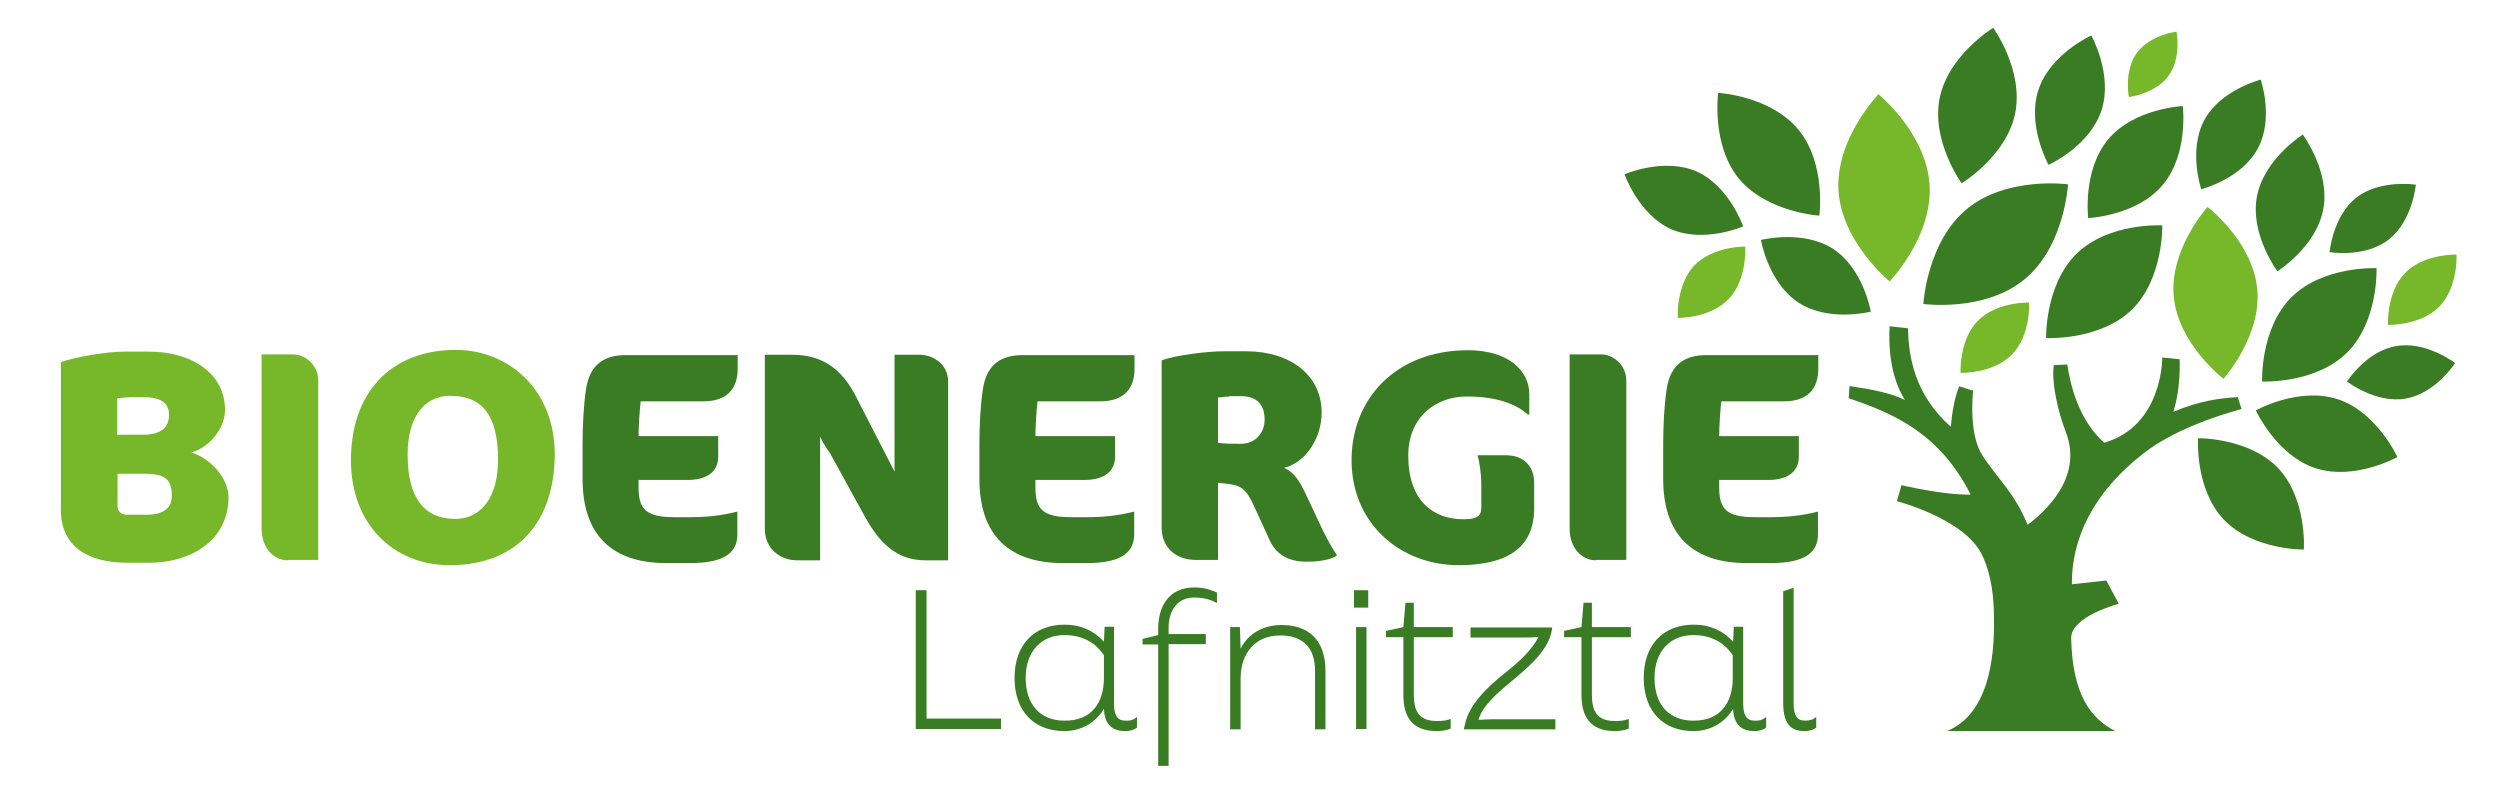
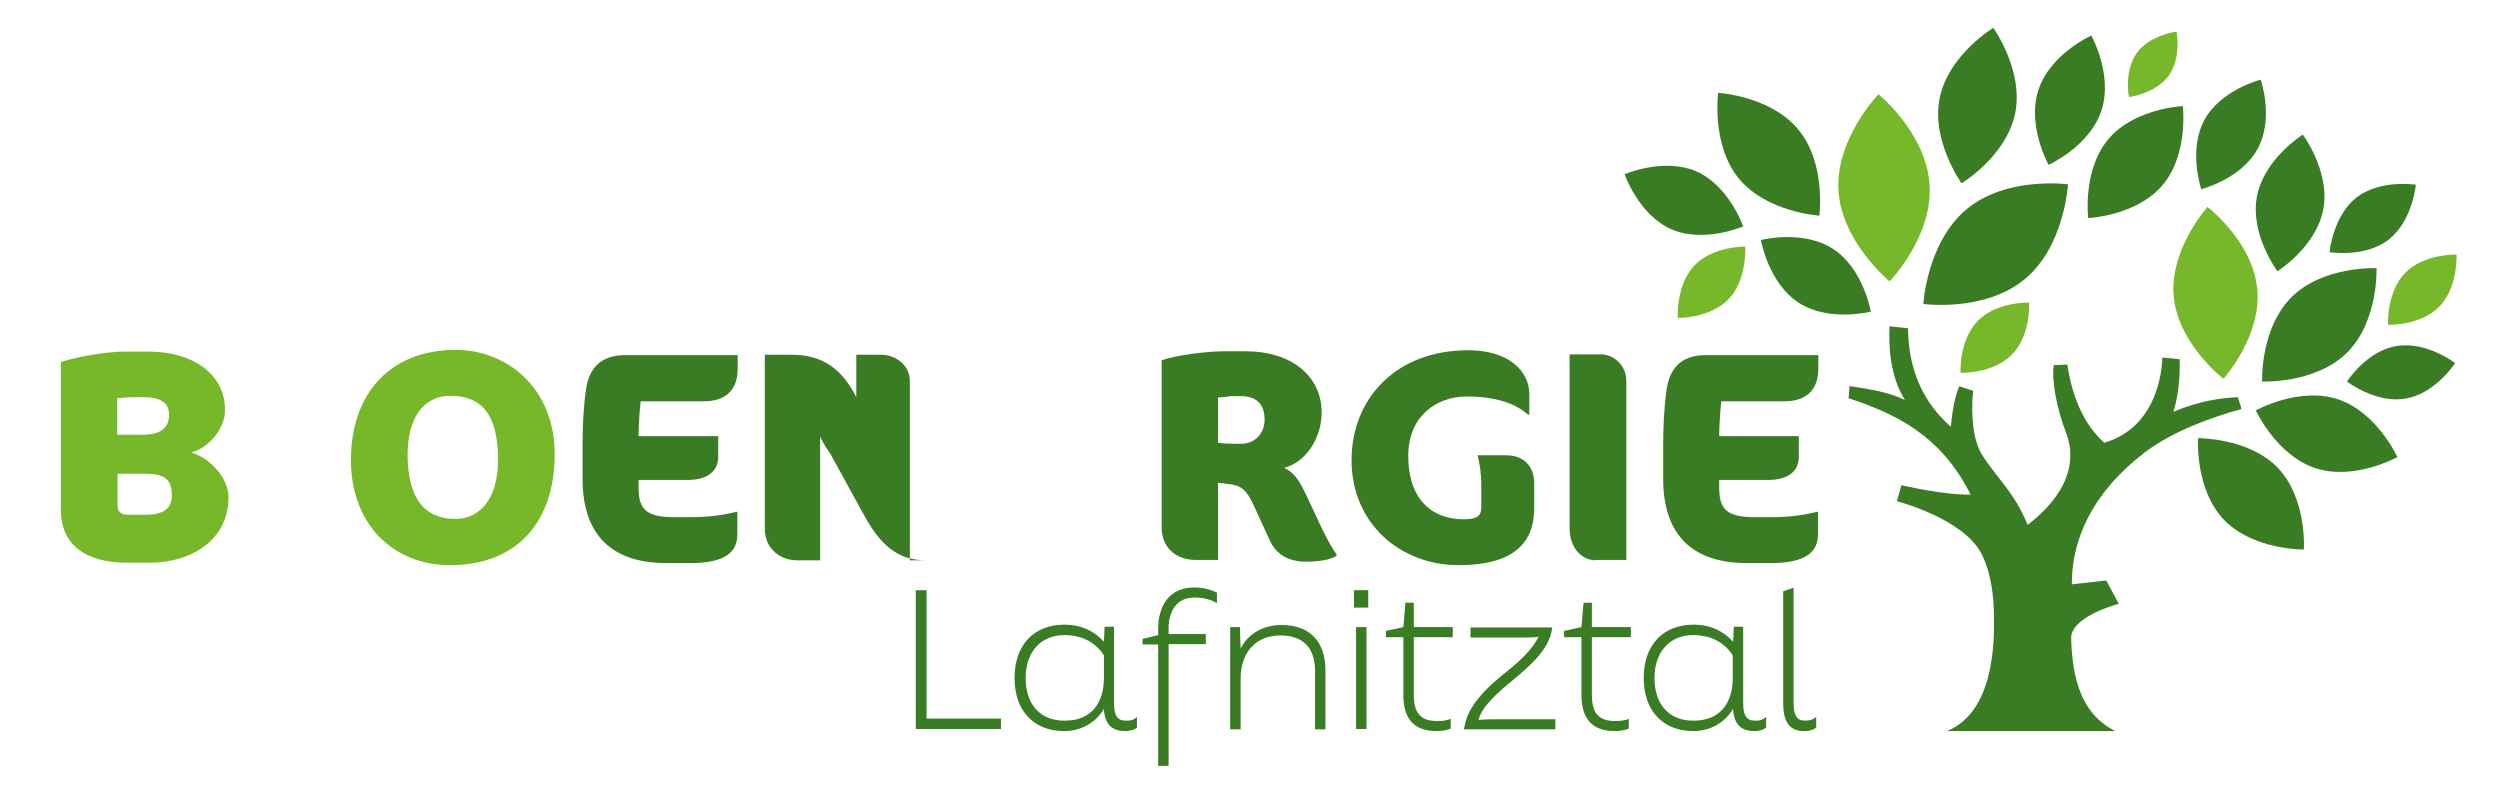
<svg xmlns="http://www.w3.org/2000/svg" version="1.1" id="Ebene_1" x="0px" y="0px" viewBox="0 0 718.8 225.8" style="enable-background:new 0 0 718.8 225.8;" xml:space="preserve">
  <style type="text/css">
	.st0{fill:#76B82A;}
	.st1{fill:#397C23;}
</style>
  <g>
    <path class="st0" d="M43,161.8h-6.4c-11.9,0-19.1-5.1-19.1-15.2v-42.5c4.4-1.5,13.1-3,18.2-3h7.2c12,0,21.8,6.1,21.8,16.8   c0,5.5-4.8,10.9-9.7,12.2c5.7,1.7,10.7,7.6,10.7,12.8C65.7,155.6,54.6,161.8,43,161.8z M41.3,114.2h-3.6c-0.9,0-2.9,0.2-4,0.3v10.5   h7.2c5.5,0,7.7-2.1,7.7-5.8C48.6,115.7,46,114.2,41.3,114.2z M41.3,136.2h-7.5v9.2c0,1.7,1,2.6,2.9,2.6h5.2c5.5,0,7.5-2.1,7.5-5.5   C49.4,137.7,47.4,136.2,41.3,136.2z" />
-     <path class="st0" d="M82.7,161.1c-3.7,0-7.5-3.2-7.5-9.2v-50h9.1c3.2,0,7.2,2.8,7.2,7.6v51.5H82.7z" />
    <path class="st0" d="M129.3,162.5c-16.1,0-28.4-11.7-28.4-30.2c0-19.1,11.2-31.7,30.2-31.7c14.5,0,28.4,10.8,28.4,30.1   C159.4,150.3,148.5,162.5,129.3,162.5z M129.5,113.8c-8.1,0-12.3,6.9-12.3,16.9c0,12.5,4.8,18.5,13.7,18.5c7.4,0,12.3-6.2,12.3-17   C143.2,119.2,138.5,113.8,129.5,113.8z" />
    <path class="st1" d="M198.3,161.9h-6.7c-15.5,0-24.1-7.9-24.1-24.2v-9.9c0-5.4,0.3-11.4,1-15.9c1.1-7.5,5.7-9.8,11.4-9.8h32.2v3.9   c0,5.7-3,9.4-9.9,9.4h-18c-0.3,2.9-0.6,7.2-0.6,10h22.9v5.9c0,4.3-3.2,6.7-8.9,6.7h-14v2.1c0,6.3,2.1,8.6,10.3,8.6h4.3   c4.9,0,9-0.4,13.8-1.6v6.3C212.1,158.6,208.8,161.9,198.3,161.9z" />
-     <path class="st1" d="M266.2,161.1c-6.7,0-12.2-2.9-17.5-12.5l-10-18.2c-1.6-2.2-2.7-4.3-2.9-4.9v35.6h-6.7c-4.5,0-9.2-3.1-9.2-9.1   v-50h7.9c8.7,0,14.4,4.2,18.4,12.2l11,21.4V102h7.2c3.9,0,8.2,2.8,8.2,7.6v51.5H266.2z" />
-     <path class="st1" d="M312.4,161.9h-6.7c-15.5,0-24.1-7.9-24.1-24.2v-9.9c0-5.4,0.3-11.4,1-15.9c1.1-7.5,5.7-9.8,11.4-9.8h32.2v3.9   c0,5.7-3,9.4-9.9,9.4h-18c-0.3,2.9-0.6,7.2-0.6,10h22.9v5.9c0,4.3-3.2,6.7-8.9,6.7h-14v2.1c0,6.3,2.1,8.6,10.3,8.6h4.3   c4.9,0,9-0.4,13.8-1.6v6.3C326.2,158.6,322.8,161.9,312.4,161.9z" />
+     <path class="st1" d="M266.2,161.1c-6.7,0-12.2-2.9-17.5-12.5l-10-18.2c-1.6-2.2-2.7-4.3-2.9-4.9v35.6h-6.7c-4.5,0-9.2-3.1-9.2-9.1   v-50h7.9c8.7,0,14.4,4.2,18.4,12.2V102h7.2c3.9,0,8.2,2.8,8.2,7.6v51.5H266.2z" />
    <path class="st1" d="M375.6,161.5c-5.5,0-8.9-2.4-10.6-6.3l-4.4-9.6c-2.3-5.1-3.9-6.1-7.8-6.5l-2.6-0.3v22.2H344   c-6.3,0-10-3.9-10-9.3v-48.1c4.1-1.5,13.2-2.6,17.7-2.6h6.6c12.7,0,21.7,6.9,21.7,17.6c0,7.9-5.1,14.6-10.8,15.9   c2.8,1.3,4.3,3.4,6.5,8.1l4.5,9.6c1.7,3.5,3.3,6.2,4.1,7.2v0.4C382.4,161,379.1,161.5,375.6,161.5z M353.5,114   c-0.7,0-2.1,0.2-3.3,0.3v13c2,0.3,4,0.3,6.5,0.3c4.6,0,6.9-3.5,6.9-6.9c0-4.3-2.1-6.8-6.9-6.8H353.5z" />
    <path class="st1" d="M419.4,162.5c-16.7,0-30.8-11.9-30.8-30.2c0-17.6,12.7-31.6,33.5-31.6c11.7,0,17.6,6,17.6,12.6v5.9h-0.4   c-3.1-2.8-8.5-5.2-17.6-5.2c-8.8,0-16.8,5.8-16.8,17c0,12.8,7,18.3,15.9,18.3c4.7,0,5.1-1.5,5.1-3.7v-6.6c0-2.5-0.5-6.3-1.1-8.1   h8.3c5.2,0,8,3.4,8,7.9v7.9C440.9,156.3,434.9,162.5,419.4,162.5z" />
    <path class="st1" d="M458.8,161.1c-3.7,0-7.5-3.2-7.5-9.2v-50h9.1c3.2,0,7.2,2.8,7.2,7.6v51.5H458.8z" />
    <path class="st1" d="M509,161.9h-6.7c-15.5,0-24.1-7.9-24.1-24.2v-9.9c0-5.4,0.3-11.4,1-15.9c1.1-7.5,5.7-9.8,11.4-9.8h32.2v3.9   c0,5.7-3,9.4-9.9,9.4h-18c-0.3,2.9-0.6,7.2-0.6,10h22.9v5.9c0,4.3-3.2,6.7-8.9,6.7h-14v2.1c0,6.3,2.1,8.6,10.3,8.6h4.3   c4.9,0,9-0.4,13.8-1.6v6.3C522.8,158.6,519.4,161.9,509,161.9z" />
  </g>
  <g>
    <path class="st1" d="M263.3,169.7h3.1v36.9h21.4v3h-24.5V169.7z" />
    <path class="st1" d="M326.9,206.1v3.1c-0.6,0.5-1.7,1-3.4,1c-3.3,0-5.9-1.5-6.1-6.4c-2,3.4-5.9,6.4-11.4,6.4   c-8.7,0-14.3-5.7-14.3-15.3c0-9.4,5.5-15.3,14.4-15.3c4.7,0,8.5,1.8,11.3,4.9l0.2-4.3h2.7v22c0,3.4,0.9,5,3.3,5   C325.1,207.3,326.1,206.9,326.9,206.1z M317.4,194.9v-6.5c-2.4-3.6-6.1-5.8-11.4-5.8c-6.5,0-11.1,4.6-11.1,12.3   c0,7.9,4.4,12.3,11.1,12.3C313.8,207.3,317.4,202.1,317.4,194.9z" />
    <path class="st1" d="M333,185.3h-4.5v-1.6l4.5-1.1v-1.8c0-6.1,2.8-11.9,10.4-11.9c2.9,0,5.1,0.8,6.5,1.5v3   c-1.4-0.8-3.4-1.6-6.5-1.6c-5.4,0-7.4,4.4-7.4,8.7v1.8h10.7v2.9H336v35h-3V185.3z" />
    <path class="st1" d="M353.8,180.3h2.7l0.2,6.2c2.2-4.4,6.6-6.8,11.8-6.8c7.8,0,12.6,4.4,12.6,13.2v16.8h-3v-16.8   c0-6.9-3.7-10.2-10-10.2c-7.2,0-11.4,5.1-11.4,12.4v14.6h-3V180.3z" />
    <path class="st1" d="M389.3,174.7v-5h4.1v5H389.3z M389.9,209.6v-29.3h3v29.3H389.9z" />
    <path class="st1" d="M403.5,199.8v-16.6h-5v-1.8l5-1.1l0.6-7h2.4v7h11.2v2.9h-11.2v16.6c0,4.8,1.6,7.5,6.6,7.5c1.7,0,2.7-0.1,4-0.6   v2.8c-0.9,0.4-2.4,0.7-4,0.7C406,210.2,403.5,206.1,403.5,199.8z" />
    <path class="st1" d="M420.9,209.6l0.3-1.3c1.1-5.5,6.1-10.5,11.5-14.8c4.7-3.7,7.7-6.7,9.7-10.4c-1.5,0.2-2.9,0.2-4,0.2h-15.6v-2.9   h23.5l-0.1,0.7c-0.9,5.6-6.2,10.3-11.4,14.6c-4,3.3-8.7,7.3-9.7,11.3c1.3-0.1,2.7-0.2,3.9-0.2h18.2v2.9H420.9z" />
    <path class="st1" d="M454.7,199.8v-16.6h-5v-1.8l5-1.1l0.6-7h2.4v7h11.2v2.9h-11.2v16.6c0,4.8,1.6,7.5,6.6,7.5c1.7,0,2.7-0.1,4-0.6   v2.8c-0.9,0.4-2.4,0.7-4,0.7C457.3,210.2,454.7,206.1,454.7,199.8z" />
    <path class="st1" d="M507.8,206.1v3.1c-0.6,0.5-1.7,1-3.4,1c-3.3,0-5.9-1.5-6.1-6.4c-2,3.4-5.9,6.4-11.4,6.4   c-8.7,0-14.3-5.7-14.3-15.3c0-9.4,5.5-15.3,14.4-15.3c4.7,0,8.5,1.8,11.3,4.9l0.2-4.3h2.7v22c0,3.4,0.9,5,3.3,5   C505.9,207.3,507,206.9,507.8,206.1z M498.2,194.9v-6.5c-2.4-3.6-6.1-5.8-11.4-5.8c-6.5,0-11.1,4.6-11.1,12.3   c0,7.9,4.4,12.3,11.1,12.3C494.6,207.3,498.2,202.1,498.2,194.9z" />
    <path class="st1" d="M512.7,202.1V170l3-1v33.2c0,3.4,0.9,5,3.3,5c1.3,0,2.4-0.3,3.2-1.1v3.1c-0.6,0.5-1.7,1-3.4,1   C515.3,210.2,512.7,208.6,512.7,202.1z" />
  </g>
  <g>
    <g>
      <path class="st1" d="M608.2,210.2c0,0-48.4,0-48.4,0c13.4-5.5,13.7-25,13.5-33.7c-0.1-4-0.5-11.1-3.5-17.1    c-5.1-10.3-24.4-15.3-24.4-15.3l1.3-4.6c0,0,12.2,2.9,19.9,2.7c-8.6-17-21.2-23.1-35.1-27.7c0.1-0.4,0.2-3,0.3-3.5    c6.7,1,11.8,2,15.9,4c-4.4-7-4.7-15.9-4.4-21.2c1.2,0.2,4.1,0.4,5.3,0.6c0.1,8.2,2,19.2,12.3,28.3c0.3-3.5,1-8.3,2.4-11.6    c0.5,0,3.5,1.2,4,1.2c-0.7,7.5,0.1,14.6,2.6,18.5c4.4,6.9,9.1,10.5,13.1,20.1c4.3-3.3,16.1-13.2,11-26.6    c-2.4-6.2-4.2-14.5-3.5-19.3c0.6,0,3.3-0.2,3.9-0.2c0.8,5.5,3.1,15.8,10.6,22.5c16.9-4.9,16.7-24.5,16.7-24.5s3.4,0.3,5,0.5    c0.1,3.6-0.1,9.7-1.8,15.1c7.4-3.1,13-3.9,18.5-4.2c0.2,0.6,0.9,2.7,1.1,3.4c-8.1,2.2-19.8,6.3-28,12.6    c-15.2,11.7-20.9,25.3-20.8,37.8c4.4-0.5,9.9-1.1,9.9-1.1l3.6,6.7c0,0-13.9,3.6-13.7,10C595.9,200,601.3,206.7,608.2,210.2" />
      <path class="st0" d="M554.8,53.2c0.9,14.9-11.5,27.7-11.5,27.7s-13.8-11.3-14.7-26.1c-0.9-14.9,11.5-27.7,11.5-27.7    S553.9,38.3,554.8,53.2z" />
      <path class="st1" d="M582.1,80.3c-11.5,9.5-29.1,7.1-29.1,7.1s1-17.8,12.5-27.3s29.1-7.1,29.1-7.1S593.6,70.9,582.1,80.3z" />
      <path class="st1" d="M500,51.4c-8-9.7-6-24.7-6-24.7s15,0.8,23.1,10.6c8,9.7,6,24.7,6,24.7S508.1,61.1,500,51.4z" />
      <path class="st1" d="M557.7,28.2C560.2,15.8,573.1,8,573.1,8s8.8,12.2,6.3,24.6C576.9,44.9,564,52.7,564,52.7    S555.2,40.5,557.7,28.2z" />
      <g>
        <path class="st1" d="M527.1,71.6c8.7,5.7,10.8,18,10.8,18s-12.1,3.1-20.8-2.6c-8.7-5.7-10.8-18-10.8-18S518.4,65.9,527.1,71.6z" />
      </g>
      <path class="st1" d="M604.2,31.8C600.8,42.1,589,47.4,589,47.4s-6.3-11.3-2.9-21.6c3.4-10.3,15.2-15.6,15.2-15.6    S607.6,21.5,604.2,31.8z" />
      <path class="st1" d="M649.1,42.8c-4.7,8.7-16.2,11.6-16.2,11.6s-3.8-11.2,0.9-19.9c4.7-8.7,16.2-11.6,16.2-11.6    S653.9,34.1,649.1,42.8z" />
      <path class="st1" d="M691.7,114.6c-8.6,1.5-16.9-4.9-16.9-4.9s5.6-8.8,14.2-10.2c8.6-1.5,16.9,4.9,16.9,4.9    S700.3,113.1,691.7,114.6z" />
      <path class="st0" d="M578.5,101.9c-5.4,5.6-14.8,5.3-14.8,5.3s-0.5-9.3,4.9-14.9c5.4-5.6,14.8-5.3,14.8-5.3S584,96.3,578.5,101.9z    " />
      <path class="st0" d="M497.1,85.9c-5.4,5.7-14.7,5.5-14.7,5.5s-0.6-9.3,4.7-15c5.4-5.7,14.7-5.5,14.7-5.5S502.4,80.3,497.1,85.9z" />
      <path class="st0" d="M701.4,88.1c-5.4,5.6-14.8,5.3-14.8,5.3s-0.5-9.3,4.9-14.9c5.4-5.6,14.8-5.3,14.8-5.3S706.8,82.5,701.4,88.1z    " />
      <path class="st0" d="M623.5,21.8c-3.8,5.2-11.4,6.1-11.4,6.1s-1.5-7.5,2.3-12.7c3.8-5.2,11.4-6.1,11.4-6.1S627.3,16.6,623.5,21.8z    " />
      <path class="st1" d="M668,60.1C666,71,654.8,78,654.8,78s-7.9-10.6-5.9-21.4c2-10.9,13.2-17.9,13.2-17.9S670,49.3,668,60.1z" />
      <path class="st1" d="M606.2,40c7.5-8.9,21.4-9.5,21.4-9.5s1.7,13.8-5.8,22.7c-7.5,8.9-21.4,9.5-21.4,9.5S598.7,48.9,606.2,40z" />
      <path class="st1" d="M487.8,49.3c9.4,4.2,13.4,15.8,13.4,15.8s-11.3,4.9-20.7,0.8c-9.4-4.2-13.4-15.8-13.4-15.8    S478.4,45.2,487.8,49.3z" />
      <path class="st1" d="M677.5,56.8c-6.8,5.4-7.7,15.7-7.7,15.7s10.3,1.7,17.1-3.7c6.8-5.4,7.7-15.7,7.7-15.7S684.4,51.5,677.5,56.8z    " />
      <path class="st1" d="M658.9,85.4c-9.1,9-8.5,24.3-8.5,24.3s15.3,0.7,24.4-8.3s8.5-24.3,8.5-24.3S668,76.4,658.9,85.4z" />
      <path class="st0" d="M625,85.3c1.3,13.7,14.3,23.6,14.3,23.6s11-12.2,9.7-25.8c-1.3-13.7-14.3-23.6-14.3-23.6S623.7,71.7,625,85.3    z" />
      <path class="st1" d="M655,134.6c-8.4-8.8-23-8.6-23-8.6s-1,14.6,7.4,23.4c8.4,8.8,23,8.6,23,8.6S663.4,143.5,655,134.6z" />
-       <path class="st1" d="M597.1,72.9c-9.2,9-8.8,24.3-8.8,24.3s15.3,0.8,24.6-8.1c9.2-9,8.8-24.3,8.8-24.3S606.4,63.9,597.1,72.9z" />
      <path class="st1" d="M672.2,114.8c-11.3-3.7-23.6,3.2-23.6,3.2s5.9,12.9,17.1,16.6c11.3,3.7,23.6-3.2,23.6-3.2    S683.4,118.5,672.2,114.8z" />
    </g>
  </g>
</svg>